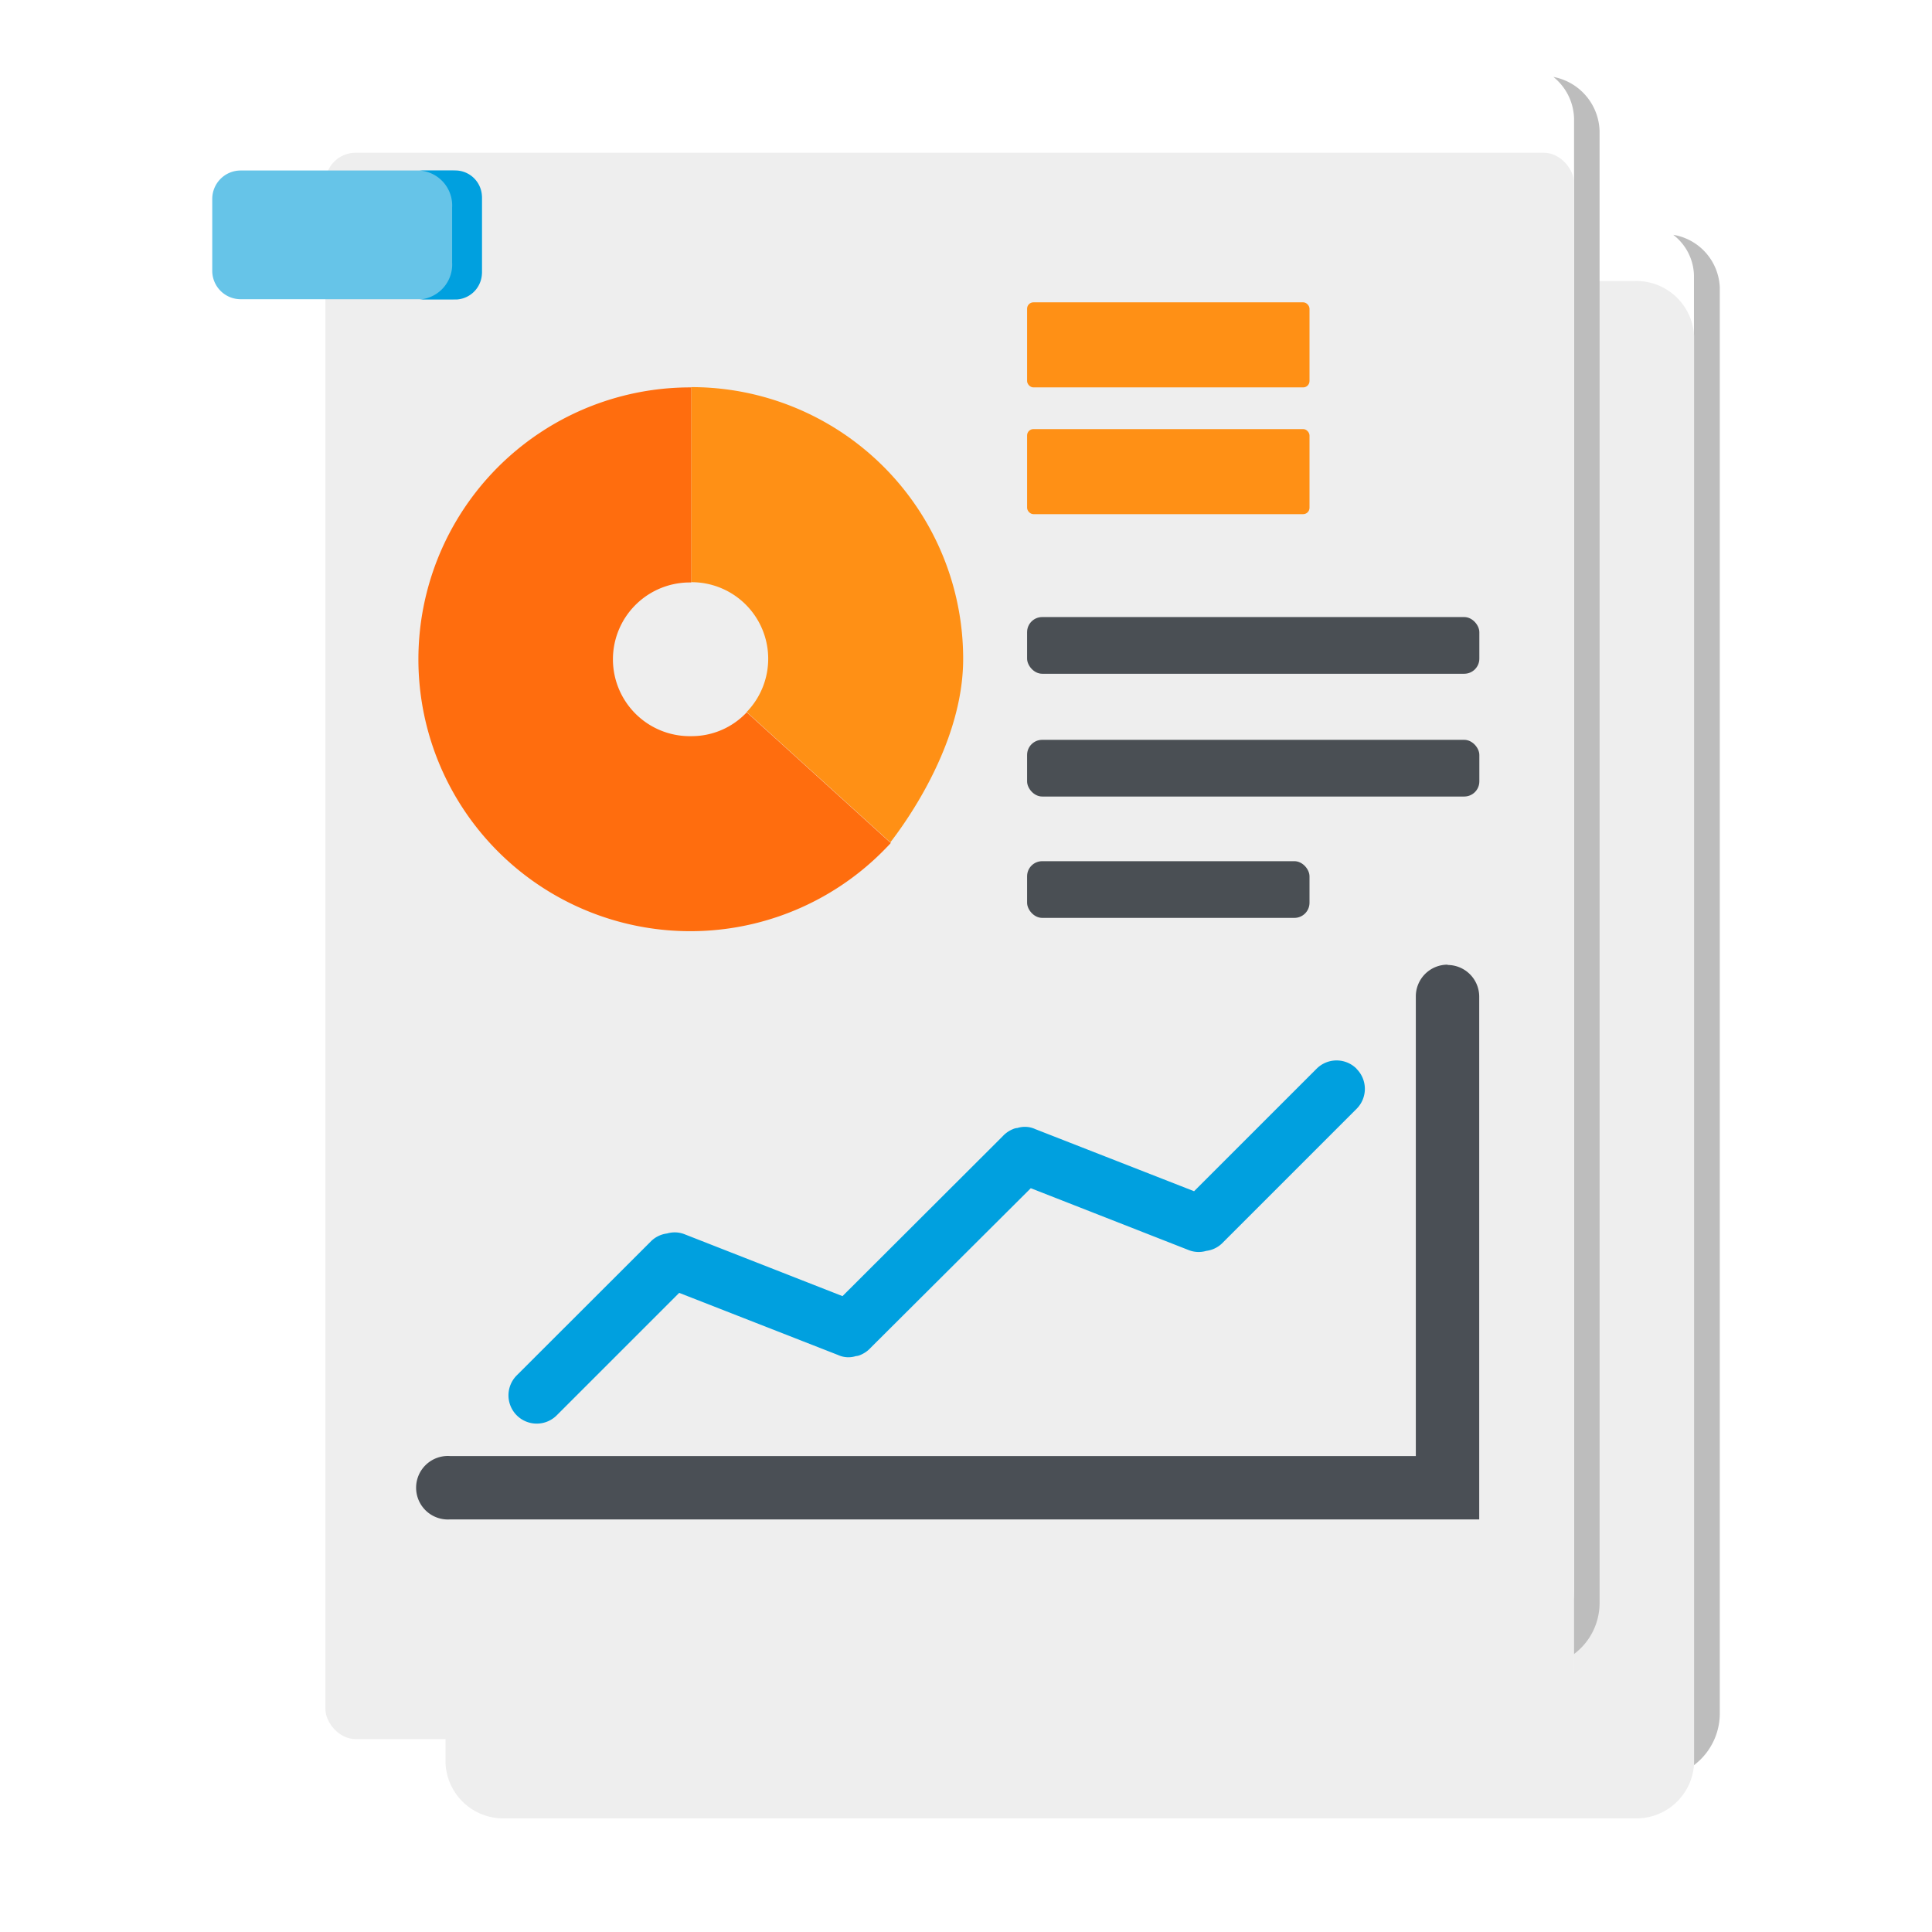
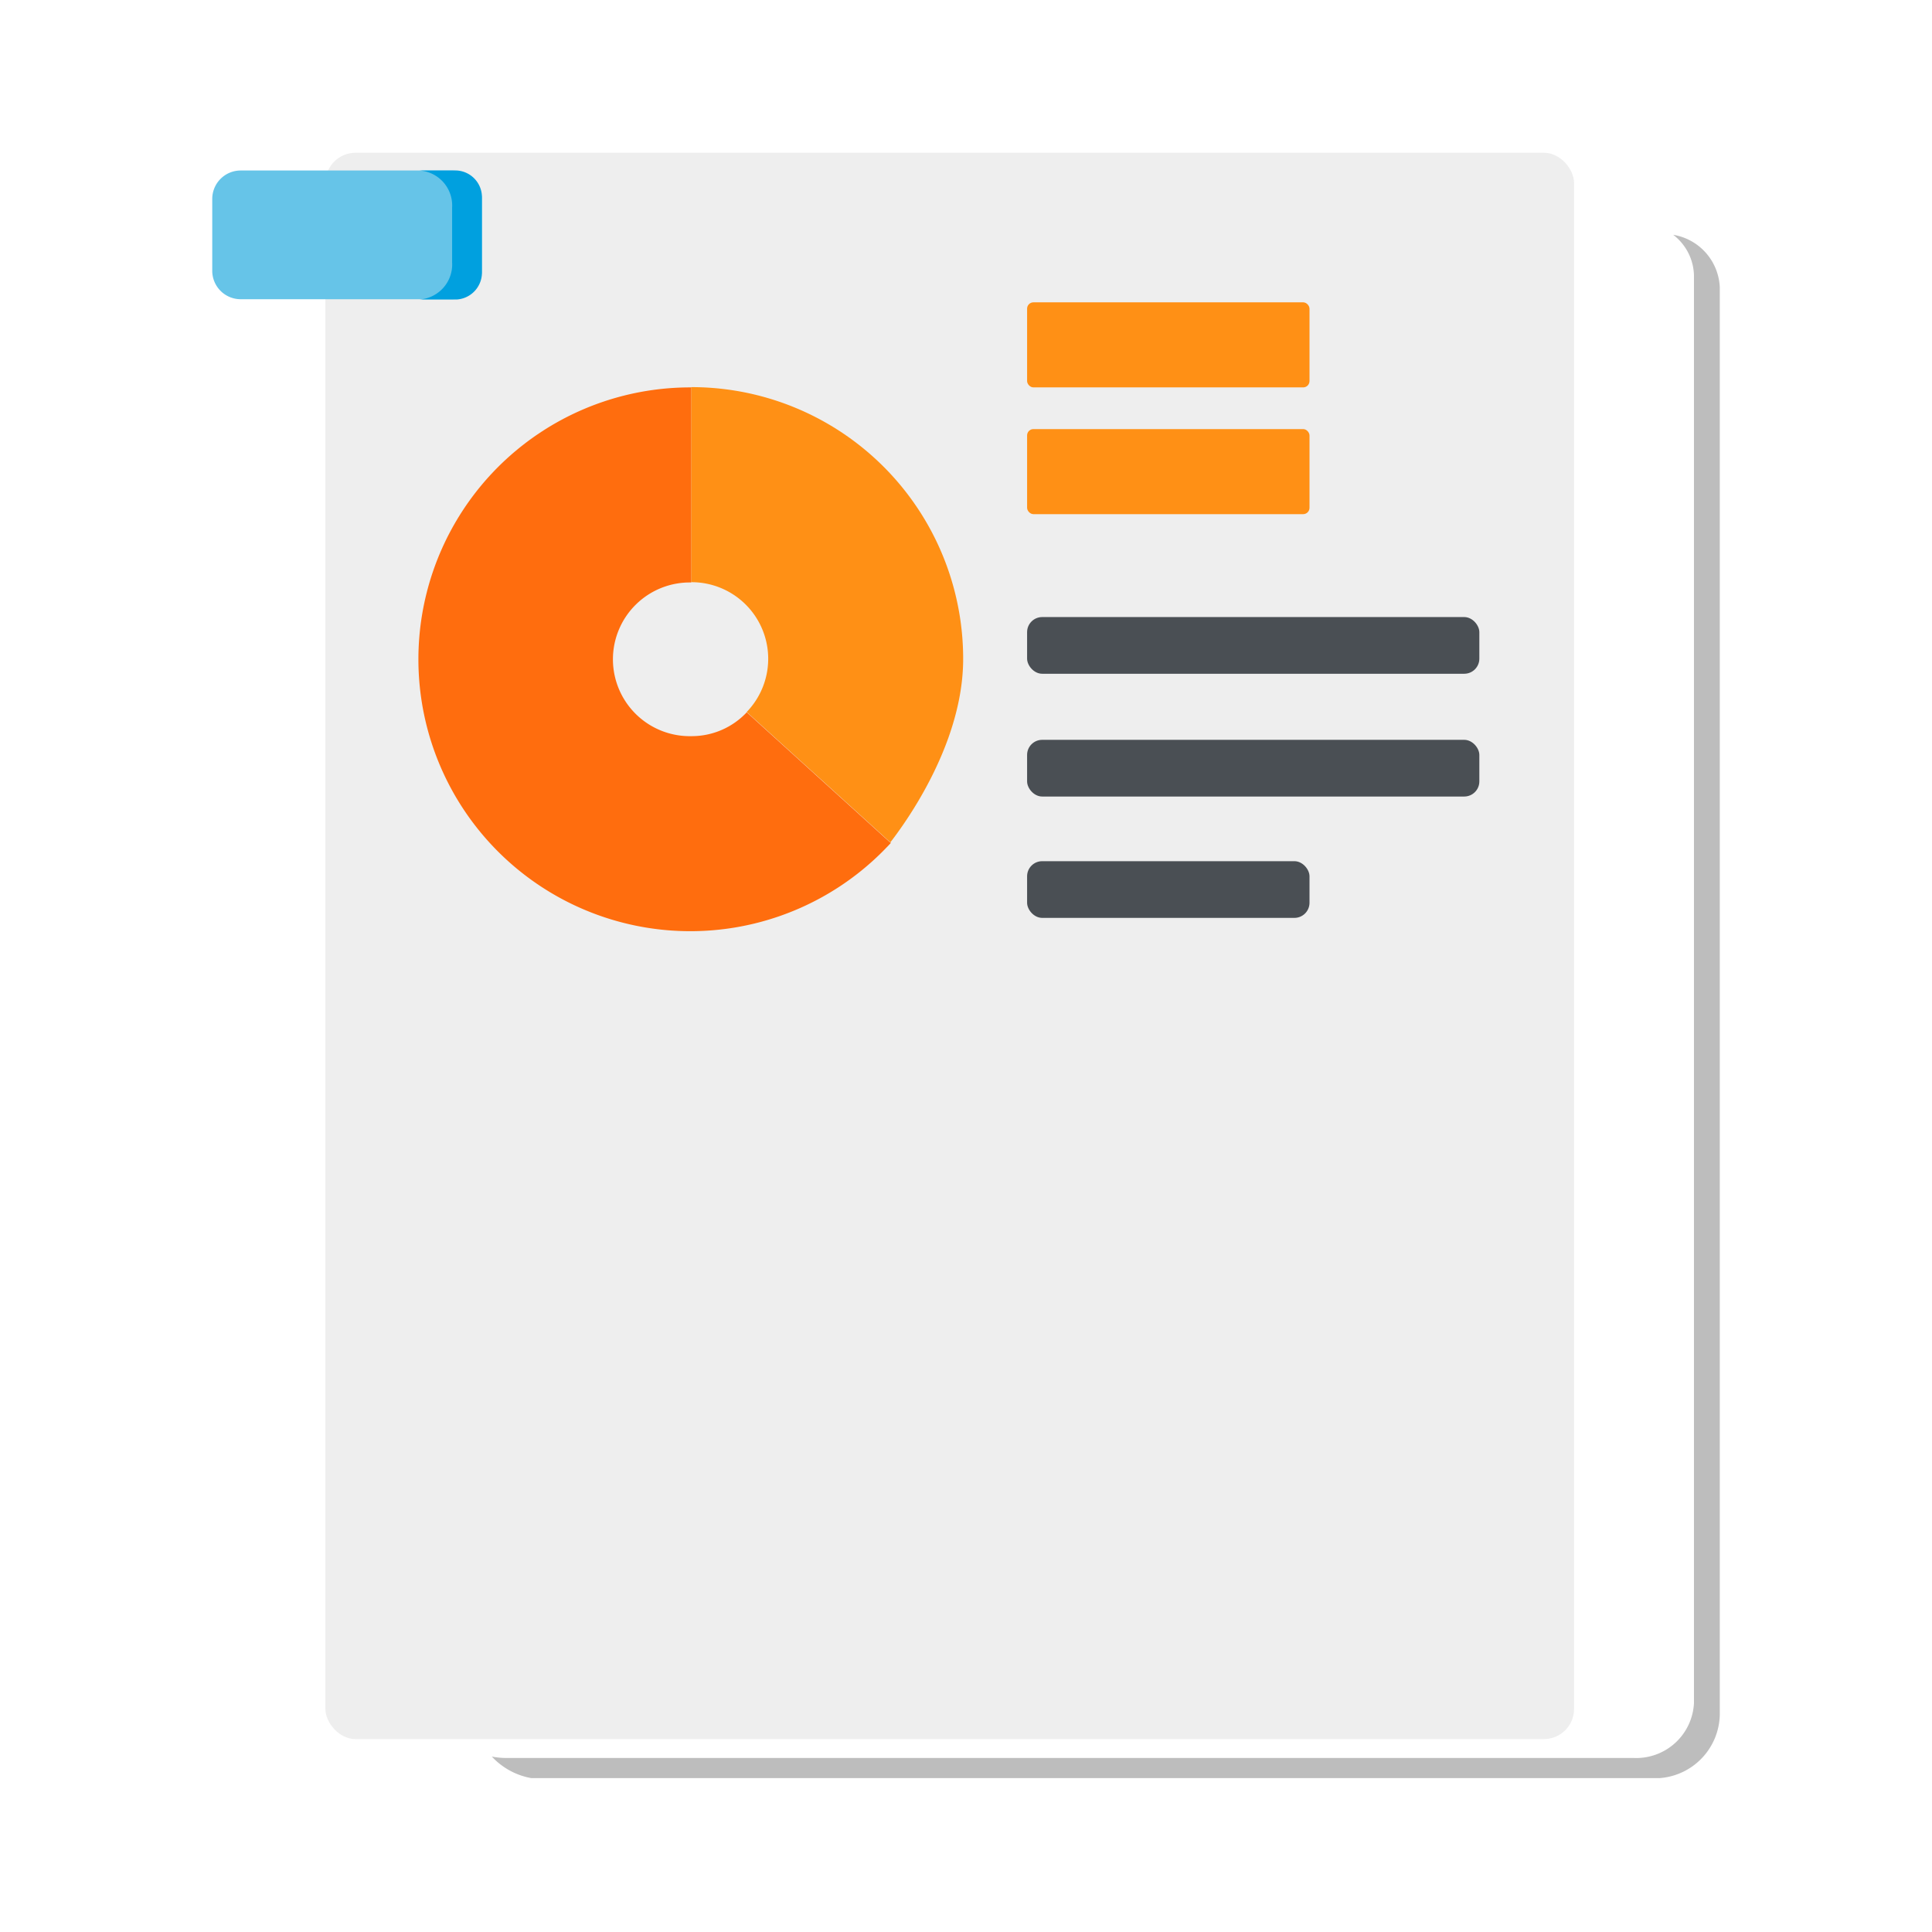
<svg xmlns="http://www.w3.org/2000/svg" class="illustration" width="64" height="64">
  <defs>
    <filter id="b" width="53.364" height="62.925" x="8.76" y="3.31" filterUnits="userSpaceOnUse">
      <feOffset dy="2" />
      <feGaussianBlur result="c" stdDeviation="2" />
      <feFlood flood-opacity=".278" />
      <feComposite in2="c" operator="in" />
      <feComposite in="SourceGraphic" />
    </filter>
    <filter id="c" width="59.364" height="70.55" x="1.778" y="-3.94" filterUnits="userSpaceOnUse">
      <feOffset dy="3" />
      <feGaussianBlur result="e" stdDeviation="3" />
      <feFlood flood-opacity=".259" />
      <feComposite in2="e" operator="in" />
      <feComposite in="SourceGraphic" />
    </filter>
    <clipPath id="a">
      <path fill="none" d="M0 0h64v64H0Z" />
    </clipPath>
  </defs>
  <g clip-path="url(#a)">
    <path fill="#bdbdbd" d="M55.43 7.78a1.745 1.745 0 0 1 .685 1.35v47.283a1.914 1.914 0 0 1-1.993 1.822h-37.37a2.466 2.466 0 0 1-.46-.047 2.34 2.34 0 0 0 1.306.714h37.381a2.151 2.151 0 0 0 1.991-2.1V9.518a1.843 1.843 0 0 0-1.531-1.738Z" />
    <g filter="url(#b)" transform="translate(-.001)">
-       <path fill="#eee" d="M54.132 7.31h-1.991v45.9a1.914 1.914 0 0 1-1.991 1.822H14.76v1.381a1.914 1.914 0 0 0 1.991 1.822h37.381a1.914 1.914 0 0 0 1.988-1.822V9.132a1.914 1.914 0 0 0-1.988-1.822Z" />
-     </g>
-     <path fill="#bdbdbd" d="M51.457 2.548a1.824 1.824 0 0 1 .686 1.4v48.783a1.942 1.942 0 0 1-1.991 1.888H12.77a1.867 1.867 0 0 1-.46-.038 2.173 2.173 0 0 0 1.306.629h37.381a2.113 2.113 0 0 0 1.991-2.085V4.342a1.879 1.879 0 0 0-1.531-1.794Z" />
+       </g>
    <g filter="url(#c)" transform="translate(-.001)">
      <rect width="41.364" height="52.55" fill="#eee" rx="1" transform="translate(10.78 2.06)" />
    </g>
    <g transform="translate(7.031 5.648)">
      <path fill="#66c4e8" d="M.939 0h7.007a.986.986 0 0 1 .986.986v2.292a.986.986 0 0 1-.986.986H.939A.942.942 0 0 1 0 3.32V.939A.942.942 0 0 1 .939 0Z" />
      <path fill="#00a0df" d="M8.106 0h-1.24a1.162 1.162 0 0 1 1.08 1.23v1.813a1.162 1.162 0 0 1-1.08 1.23h1.24a.893.893 0 0 0 .827-.939v-2.4A.887.887 0 0 0 8.106 0Z" />
      <path fill="#ff9015" d="M15.873 7.176h-.009v6.462c-.047 0-.094.028-.141.028.056 0 .1-.028.15-.028a2.537 2.537 0 0 1 1.831 4.3l4.771 4.33c-.808.873 2.4-2.451 2.4-6.086a9 9 0 0 0-9.002-9.006Z" />
      <path fill="#fdc134" d="M16.887 18.512Z" />
      <path fill="#ff6d0e" d="M17.705 17.949a2.5 2.5 0 0 1-1.831.789 2.546 2.546 0 1 1-.009-5.091V7.185a9.007 9.007 0 1 0 6.611 15.093l-4.771-4.33Z" />
      <rect width="14.981" height="1.878" fill="#4a4f54" rx=".5" transform="translate(26.993 18.86)" />
      <rect width="9.355" height="1.878" fill="#4a4f54" rx=".5" transform="translate(26.993 22.88)" />
      <rect width="14.981" height="1.878" fill="#4a4f54" rx=".5" transform="translate(26.993 14.793)" />
      <rect width="9.355" height="2.818" fill="#ff9015" rx=".21" transform="translate(26.993 4.367)" />
-       <path fill="#4a4f55" d="M40.922 26.308a1.05 1.05 0 0 0-1.052 1.052v15.225h-32a1.052 1.052 0 1 0 0 2.1h34.1V27.369a1.05 1.05 0 0 0-1.048-1.051Z" />
-       <path fill="#00a0df" d="M37.907 29.755a.935.935 0 0 0-1.324 0l-4.058 4.058-5.26-2.057a.823.823 0 0 0-.592-.038.442.442 0 0 0-.15.038.953.953 0 0 0-.338.235l-.216.216-5.091 5.081-5.25-2.057a.893.893 0 0 0-.563-.018.915.915 0 0 0-.517.244l-4.461 4.456a.936.936 0 0 0 1.324 1.324l4.057-4.057 5.26 2.057a.823.823 0 0 0 .592.038.442.442 0 0 0 .15-.038.953.953 0 0 0 .338-.235l.216-.216 5.091-5.073 5.25 2.057a.893.893 0 0 0 .564.019.915.915 0 0 0 .517-.244l4.461-4.461a.935.935 0 0 0 0-1.324Z" />
      <rect width="9.355" height="2.818" fill="#ff9015" rx=".21" transform="translate(26.993 8.566)" />
    </g>
  </g>
</svg>